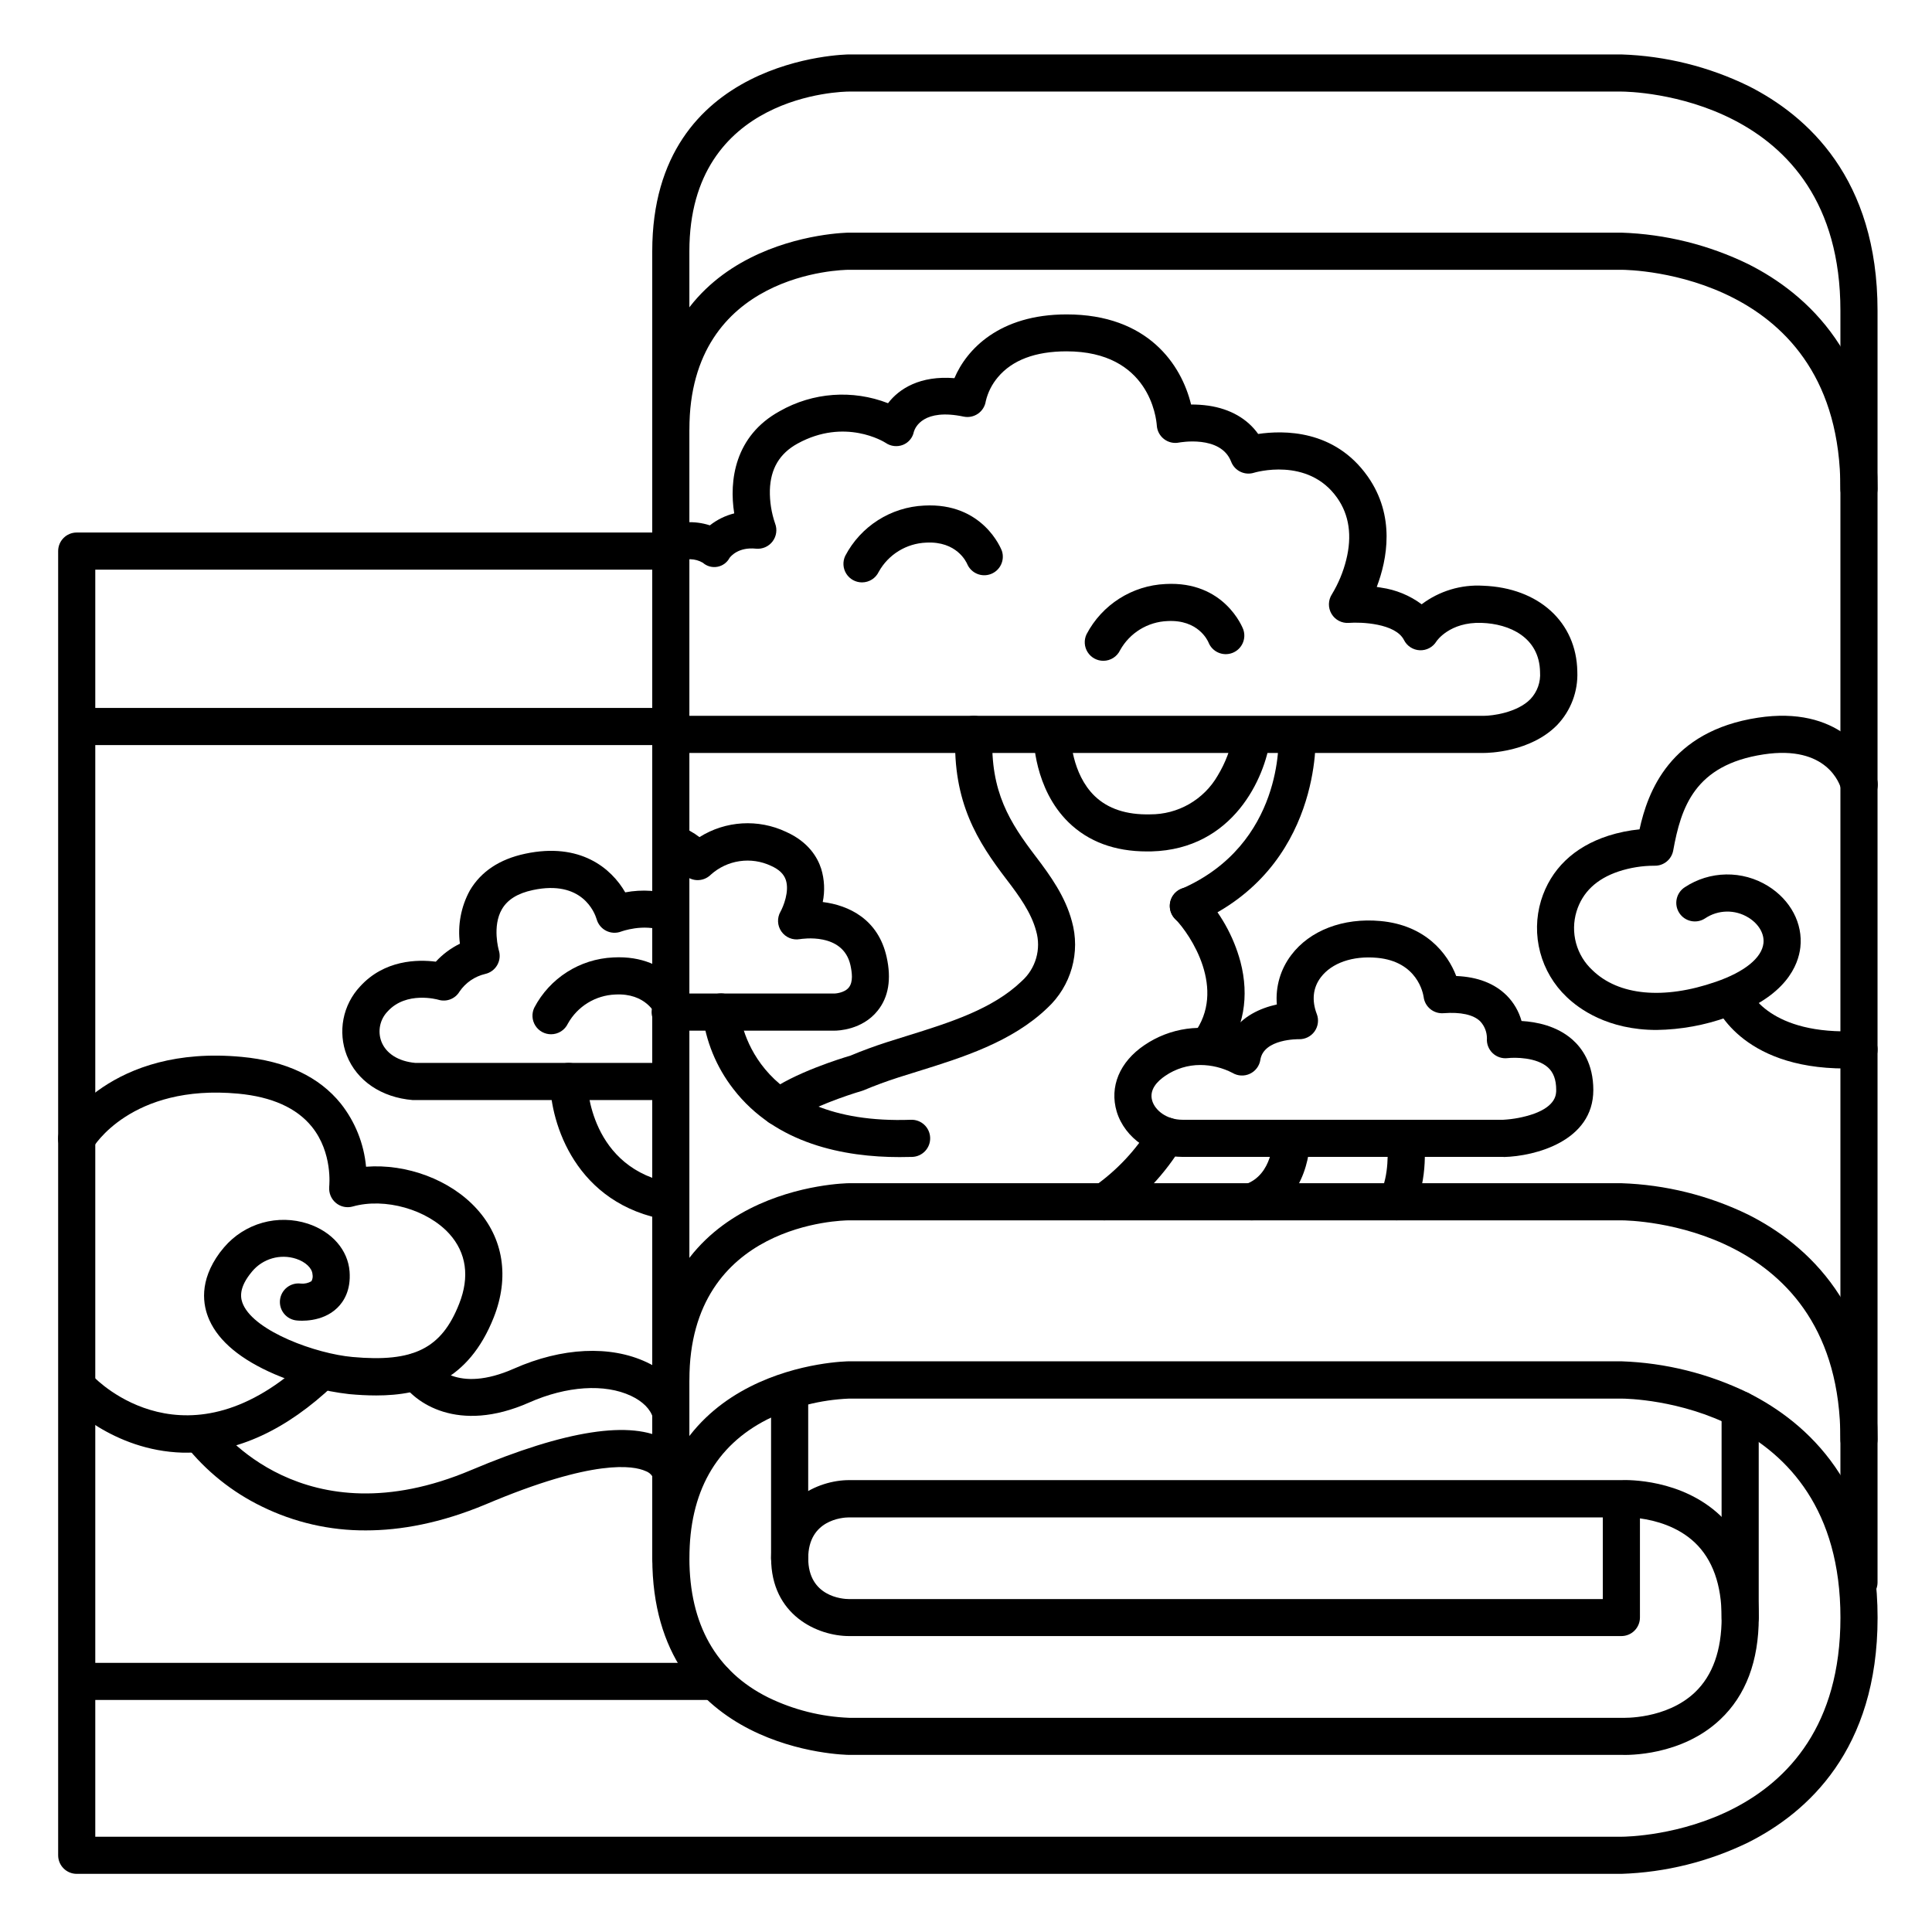
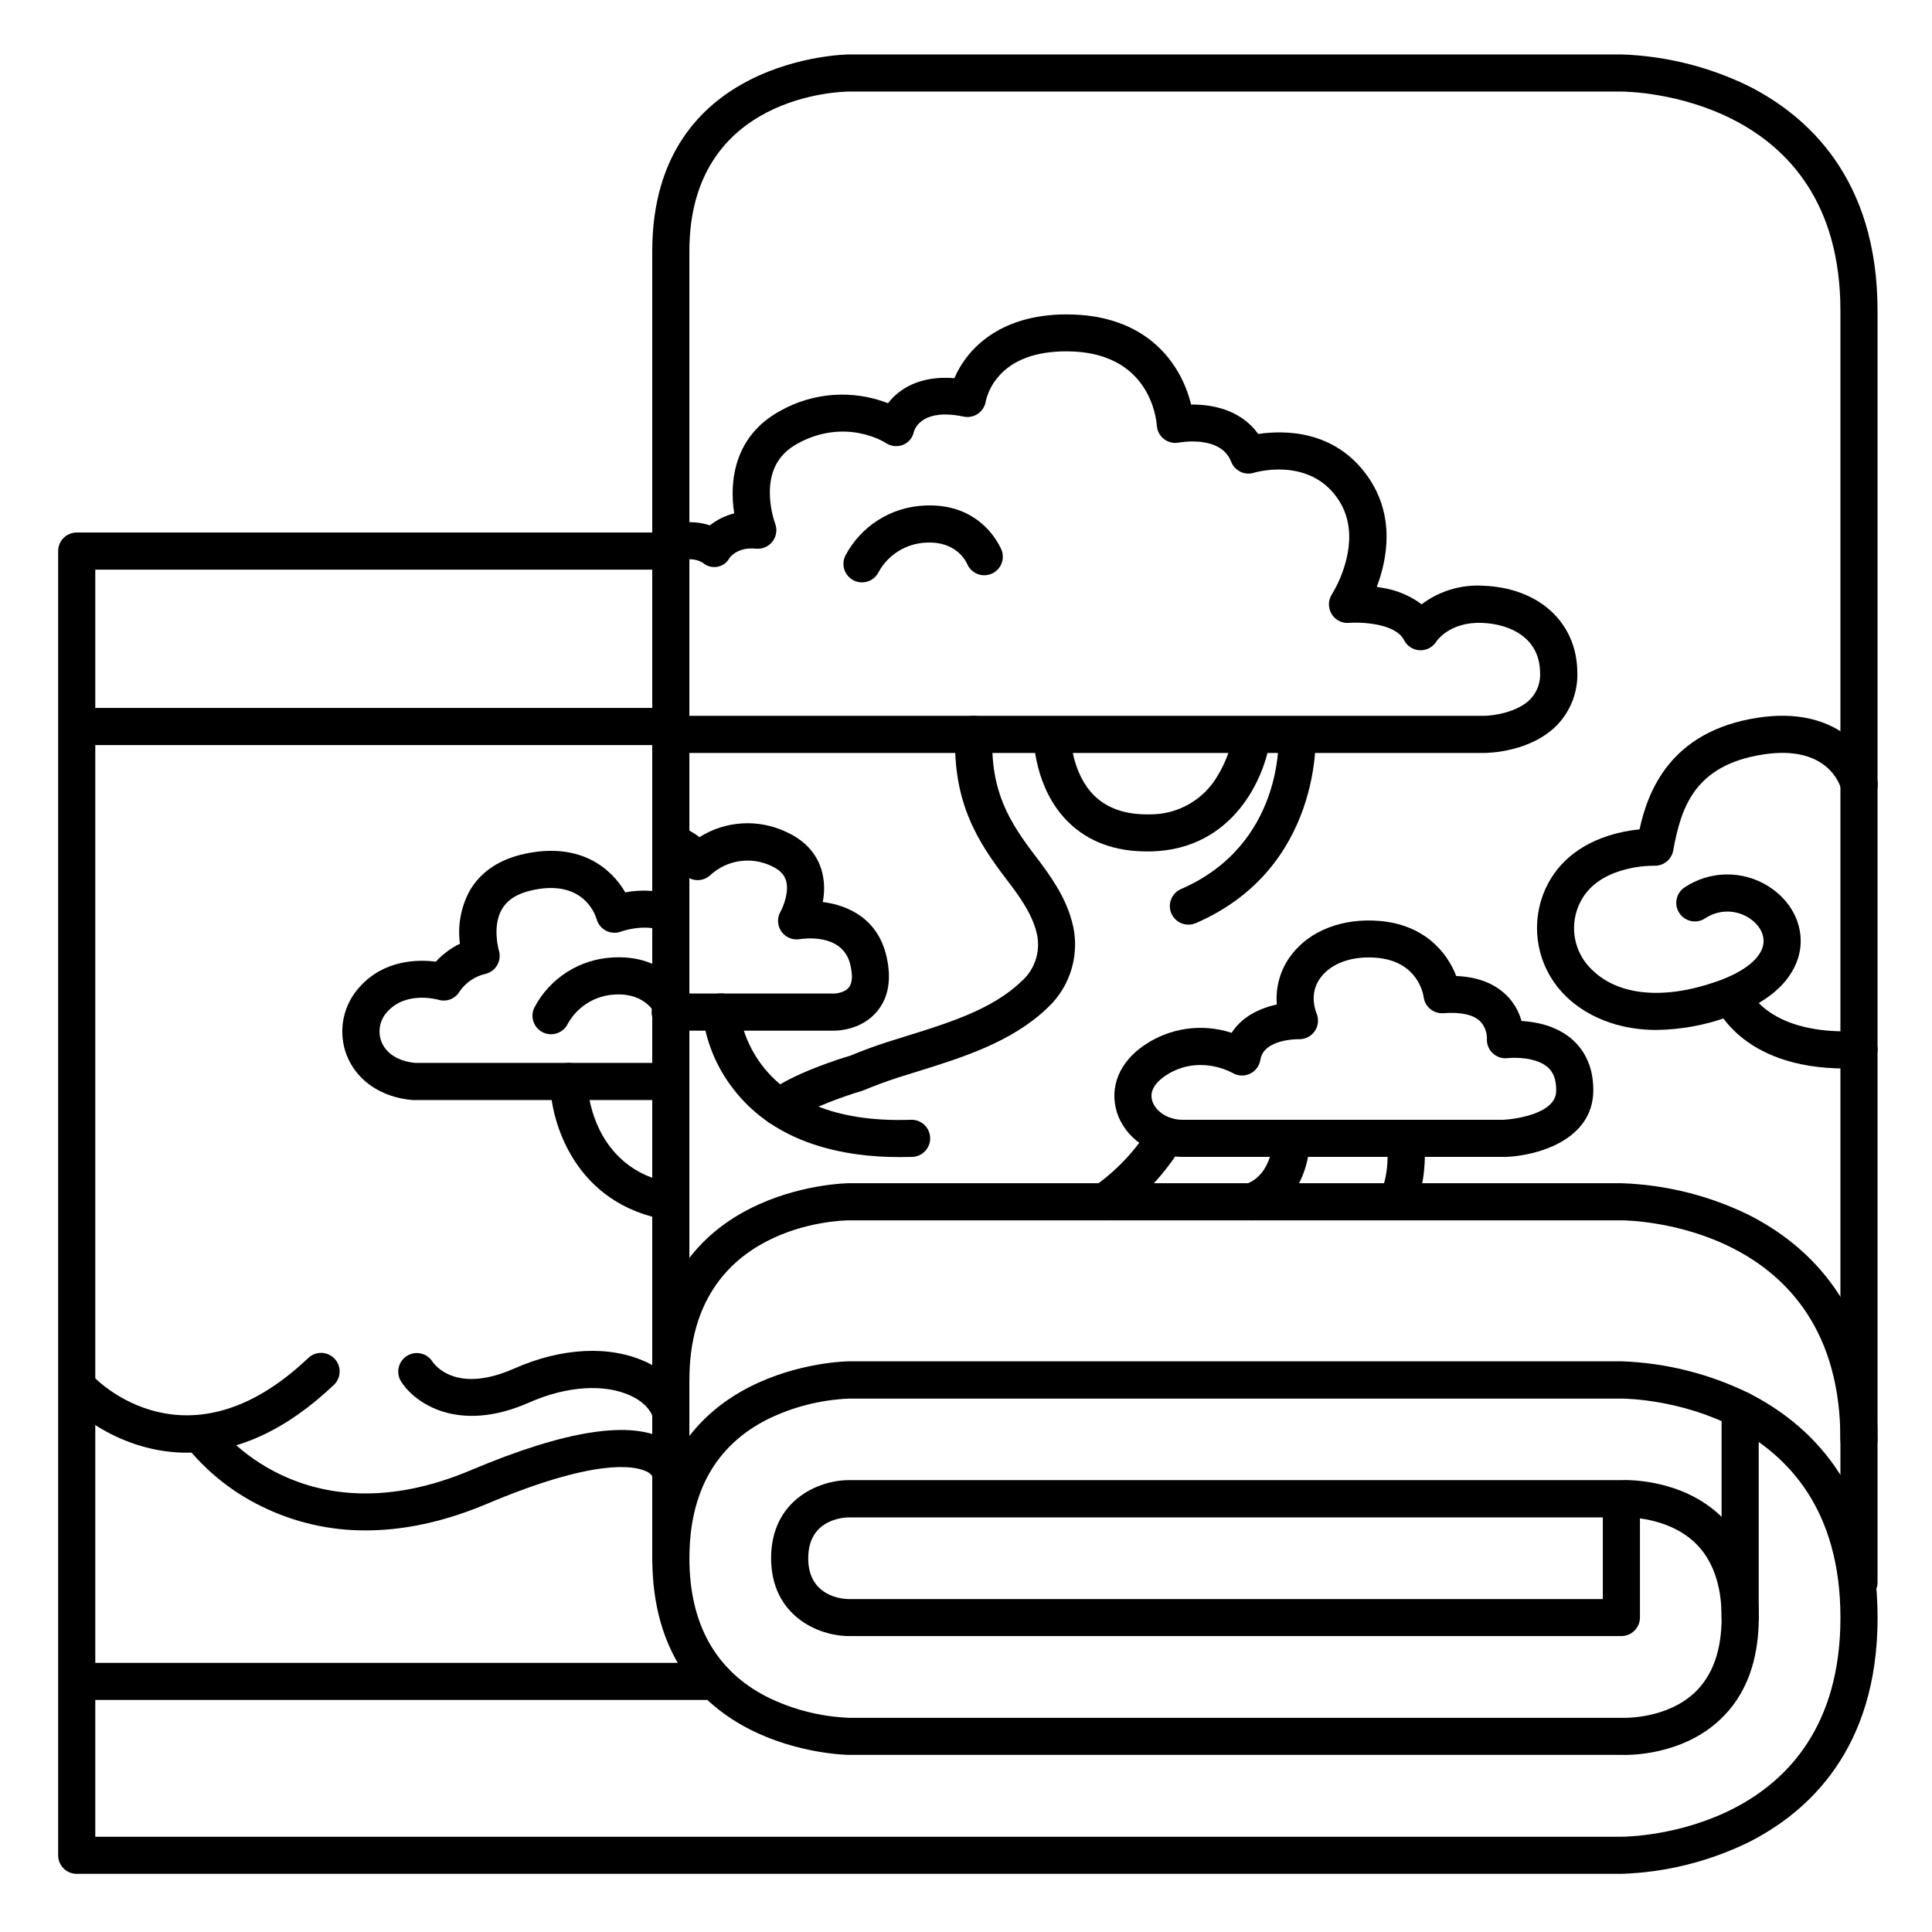
<svg xmlns="http://www.w3.org/2000/svg" fill="#000000" width="800px" height="800px" version="1.1" viewBox="144 144 512 512">
  <g>
    <path d="m537.25 343.54h-215.97c-2.715 0-4.918-2.203-4.918-4.918 0-2.719 2.203-4.922 4.918-4.922h215.97c2.234 0 8.855-0.848 12.34-4.438 1.812-1.926 2.734-4.523 2.539-7.164-0.148-9.191-8.098-12.793-15.488-13.027-8.5-0.305-11.957 4.852-11.984 4.922-0.934 1.516-2.617 2.41-4.398 2.332-1.777-0.074-3.379-1.105-4.184-2.699-2.262-4.488-11.512-4.801-14.574-4.555h0.004c-1.879 0.156-3.676-0.773-4.637-2.391-0.961-1.617-0.914-3.644 0.117-5.215 1.699-2.812 2.969-5.863 3.769-9.055 1.605-6.406 0.809-11.945-2.391-16.473-7.734-10.98-21.902-6.691-22.051-6.652v0.004c-2.481 0.766-5.129-0.527-6.051-2.953-2.773-7.144-13.719-5.066-13.836-5.047-1.387 0.27-2.824-0.066-3.945-0.93-1.117-0.859-1.816-2.16-1.91-3.57-0.137-1.969-1.969-19.68-23.93-19.68-8.285 0-14.406 2.332-18.215 6.887v0.004c-1.539 1.824-2.629 3.984-3.18 6.305-0.195 1.348-0.945 2.555-2.062 3.328-1.121 0.777-2.508 1.055-3.84 0.766-10.578-2.203-12.793 2.812-13.156 4.004v0.004c-0.305 1.57-1.387 2.883-2.875 3.481-1.527 0.605-3.262 0.406-4.613-0.531-0.402-0.266-10.766-6.699-23.332 0.195-4.762 2.617-7.164 6.652-7.34 12.328v0.004c-0.066 3.012 0.406 6.008 1.387 8.855 0.617 1.598 0.355 3.398-0.684 4.758-1.039 1.359-2.711 2.082-4.414 1.906-4.574-0.473-6.613 1.969-6.965 2.43-0.656 1.246-1.848 2.121-3.231 2.371-1.387 0.254-2.809-0.141-3.863-1.074-2.019-1.176-4.5-1.238-6.574-0.168-2.473 1.133-5.394 0.043-6.523-2.43-1.133-2.473-0.043-5.394 2.43-6.523 3.926-1.848 8.41-2.129 12.535-0.785 1.906-1.504 4.106-2.582 6.457-3.172-1.387-8.629 0.109-20.535 12.055-27.09 8.762-4.988 19.305-5.762 28.703-2.106 2.953-3.867 8.512-7.371 17.594-6.641 3.188-7.527 11.809-16.895 29.746-16.895 21.531 0 30.414 13.332 32.973 23.883 1.559-0.012 3.113 0.094 4.656 0.312 5.738 0.855 10.262 3.465 13.125 7.488 6.699-0.984 20.211-1.238 29.02 11.246 7.391 10.488 5.164 22.023 2.402 29.293 0.395 0.051 0.789 0.109 1.191 0.188l-0.004 0.004c3.883 0.551 7.57 2.066 10.715 4.406 4.672-3.523 10.445-5.269 16.285-4.918 14.762 0.543 24.746 9.672 24.965 22.711v-0.004c0.23 5.289-1.715 10.438-5.383 14.25-7.055 7.152-18.133 7.359-19.375 7.359z" />
    <path d="m365.24 417.13h-43.641c-2.715 0-4.918-2.203-4.918-4.918 0-2.719 2.203-4.922 4.918-4.922h43.641s2.539-0.109 3.719-1.613c1.18-1.504 0.836-3.938 0.414-5.902-1.969-8.777-12.949-6.957-13.422-6.887v-0.004c-1.879 0.328-3.777-0.461-4.871-2.027-1.098-1.562-1.188-3.617-0.234-5.273 0.719-1.289 2.41-5.352 1.406-8.383-0.523-1.574-1.801-2.805-3.938-3.75h0.004c-2.594-1.219-5.488-1.648-8.324-1.23-2.836 0.414-5.484 1.66-7.617 3.574-1.008 1.012-2.41 1.539-3.836 1.438-1.426-0.098-2.738-0.816-3.594-1.961-1.062-1.41-2.523-2.469-4.191-3.039-2.559-0.926-3.883-3.746-2.957-6.305 0.922-2.555 3.746-3.879 6.301-2.957 1.895 0.676 3.672 1.648 5.266 2.875 6.922-4.359 15.594-4.879 22.984-1.379 5.902 2.656 8.297 6.75 9.258 9.723h0.004c0.879 2.871 1.027 5.914 0.422 8.855 6.887 0.855 14.711 4.535 16.934 14.594 1.301 5.836 0.5 10.617-2.371 14.188-4.094 5.156-10.625 5.305-11.355 5.305z" />
    <path d="m320.62 435.53h-67.234c-8.305-0.68-14.84-5.117-17.496-11.855v-0.004c-1.188-3.062-1.484-6.402-0.863-9.629 0.625-3.227 2.148-6.211 4.394-8.613 6.465-7.106 15.281-7.184 20.074-6.574 1.812-1.969 3.981-3.586 6.387-4.762-0.645-4.867 0.277-9.812 2.637-14.121 2.953-5.008 7.871-8.285 14.672-9.73 14.582-3.102 22.828 3.867 26.5 10.242 4.484-0.848 9.113-0.531 13.441 0.926 1.262 0.418 2.301 1.328 2.883 2.523 0.582 1.195 0.652 2.574 0.203 3.824-0.453 1.25-1.391 2.262-2.606 2.809-1.211 0.547-2.59 0.582-3.828 0.094-5.332-1.969-11.109 0.188-11.168 0.207-1.297 0.496-2.742 0.422-3.981-0.203-1.238-0.625-2.152-1.746-2.523-3.082-0.523-1.73-3.836-10.488-16.875-7.715-4.035 0.855-6.723 2.519-8.215 5.066-2.648 4.535-0.848 10.824-0.828 10.902 0.414 1.316 0.254 2.742-0.434 3.938-0.691 1.195-1.852 2.043-3.199 2.34-2.758 0.652-5.176 2.312-6.777 4.656-1.145 1.938-3.469 2.836-5.621 2.172-0.316-0.09-8.5-2.332-13.43 3.09-2.062 2.125-2.707 5.254-1.652 8.02 1.25 3.168 4.508 5.215 8.953 5.629h66.586c2.719 0 4.922 2.203 4.922 4.922 0 2.715-2.203 4.918-4.922 4.918z" />
    <path d="m542.43 450.59h-85.027c-8.117 0-15.293-4.922-17.457-11.977-1.969-6.594 0.738-13.188 7.352-17.652 6.777-4.609 15.309-5.809 23.094-3.246 2.766-4.359 7.586-6.562 11.984-7.519-0.395-4.684 0.965-9.344 3.809-13.086 4.922-6.543 13.777-9.93 23.617-9.031 11.957 1.082 17.809 8.543 20.113 14.574 5.676 0.227 10.164 1.969 13.371 5.156v-0.004c1.871 1.883 3.227 4.215 3.938 6.769 3.938 0.227 9.32 1.27 13.473 4.922 2.527 2.234 5.551 6.367 5.551 13.363 0 13.598-15.508 17.562-23.703 17.762zm-80.324-24.355c-3.32-0.008-6.562 0.996-9.301 2.875-2.078 1.398-4.348 3.68-3.445 6.633 0.758 2.488 3.769 5.008 8.039 5.008h84.953c2.746-0.145 5.461-0.668 8.066-1.555 5.992-2.164 5.992-5.215 5.992-6.367 0-2.695-0.727-4.644-2.203-5.965-3-2.676-8.719-2.676-10.668-2.449-1.461 0.176-2.93-0.312-3.992-1.336-1.062-1.02-1.613-2.465-1.496-3.938-0.004-1.672-0.645-3.277-1.793-4.496-1.801-1.75-5.164-2.488-9.723-2.137h0.004c-2.617 0.199-4.93-1.688-5.258-4.289-0.148-0.984-1.664-9.426-12.359-10.391-6.434-0.582-12.004 1.348-14.898 5.176-2.078 2.734-2.441 6.102-1.062 9.723h0.004c0.586 1.539 0.363 3.269-0.594 4.613-0.957 1.34-2.523 2.113-4.172 2.059-0.078 0-9.32-0.156-10.195 5.473l0.004-0.004c-0.254 1.613-1.293 3-2.773 3.691-1.477 0.695-3.203 0.609-4.609-0.227-2.633-1.367-5.555-2.086-8.52-2.098z" />
    <path d="m350.48 442.31c-2.117 0-4-1.355-4.668-3.367-0.672-2.008 0.02-4.219 1.715-5.492 6.769-5.078 19.406-8.984 21.863-9.703 3.019-1.27 6.297-2.481 9.742-3.59 1.711-0.551 3.473-1.102 5.266-1.652 11.121-3.465 22.633-7.035 30.355-14.484 3.746-3.336 5.231-8.531 3.82-13.344-1.289-4.801-4.449-9.211-7.871-13.668-7.559-9.91-14.27-20.32-13.539-38.582h-0.004c0.109-2.719 2.398-4.832 5.117-4.723s4.832 2.398 4.723 5.117c-0.602 15.047 4.633 23.164 11.531 32.215 3.867 5.078 7.785 10.566 9.523 17.094h0.004c1.141 4.055 1.137 8.348-0.008 12.402-1.145 4.059-3.387 7.719-6.477 10.582-9.418 9.055-22.633 13.164-34.262 16.785l-5.168 1.617c-3.266 1.055-6.367 2.195-9.199 3.394-0.176 0.074-0.359 0.141-0.543 0.195-3.652 1.062-14.188 4.606-18.973 8.195v0.004c-0.848 0.645-1.883 0.996-2.949 1.004z" />
-     <path d="m464.31 425.83c-1.066 0.004-2.102-0.34-2.953-0.984-2.172-1.629-2.613-4.715-0.984-6.887 8.797-11.73-0.855-26.242-4.922-30.406h0.004c-0.934-0.926-1.461-2.191-1.457-3.508 0.004-1.316 0.535-2.578 1.477-3.5 0.941-0.922 2.211-1.43 3.527-1.406 1.316 0.023 2.57 0.574 3.481 1.527 4.879 5.109 8.398 11.363 10.242 18.184 2.422 9.238 0.875 17.891-4.469 25.004-0.93 1.246-2.391 1.977-3.945 1.977z" />
    <path d="m458.96 389.04c-2.336 0.008-4.356-1.625-4.836-3.914-0.477-2.289 0.723-4.594 2.867-5.519 27.297-11.867 25.84-40.059 25.82-40.344-0.172-2.719 1.891-5.062 4.609-5.231 2.719-0.172 5.059 1.891 5.231 4.609 0 0.355 1.84 35.426-31.715 49.988-0.625 0.27-1.297 0.41-1.977 0.41z" />
    <path d="m447.95 369.64c-8.531 0-15.508-2.59-20.754-7.695-9.18-8.945-9.289-22.316-9.289-22.887 0-2.715 2.203-4.918 4.922-4.918 2.715 0 4.918 2.203 4.918 4.918 0 0.207 0.188 9.938 6.356 15.902 3.504 3.375 8.434 5.008 14.691 4.852h0.004c3.629 0.023 7.199-0.918 10.348-2.727 3.148-1.809 5.762-4.418 7.57-7.566 2.031-3.356 3.434-7.055 4.133-10.914 0.367-2.691 2.852-4.574 5.543-4.207 2.695 0.371 4.578 2.856 4.207 5.547-1.359 10.016-9.684 29.125-31.488 29.688z" />
    <path d="m573.68 640.59h-409.35c-2.715 0-4.918-2.203-4.918-4.918v-345.63c0-2.715 2.203-4.918 4.918-4.918h157.44c2.719 0 4.922 2.203 4.922 4.918 0 2.719-2.203 4.922-4.922 4.922h-152.52v335.79h404.43c2.363 0 58.055-0.855 58.055-58.055 0-57.199-55.695-58.055-58.055-58.055h-204.67c-7.539 0.312-14.93 2.195-21.699 5.527-13.676 6.957-20.613 19.336-20.613 36.781 0 17.449 7.035 30.016 20.898 36.902 6.688 3.258 13.98 5.09 21.414 5.383h204.96c0.09 0 11.602 0.48 19.207-6.75 4.695-4.469 7.074-11.141 7.074-19.828s-2.402-15.41-7.133-19.887c-4.527-4.269-10.461-5.836-14.516-6.387v26.273c0 1.305-0.516 2.555-1.441 3.477-0.922 0.926-2.172 1.441-3.477 1.441h-204.67c-8.305 0-20.664-5.5-20.664-20.664s12.359-20.664 20.664-20.664h204.56c1.801-0.078 16.039-0.316 26.293 9.367 6.789 6.406 10.223 15.508 10.223 27.039s-3.434 20.664-10.223 27.039c-10.254 9.684-24.492 9.445-26.293 9.367l-204.56 0.004c-0.523 0-52.152-0.602-52.152-52.152s51.629-52.152 52.152-52.152h204.67c11.695 0.398 23.18 3.262 33.691 8.406 15.605 7.871 34.203 24.492 34.203 59.531 0 35.039-18.598 51.66-34.203 59.531-10.516 5.129-21.996 7.981-33.691 8.363zm-204.67-94.465c-1.781 0-10.824 0.668-10.824 10.824s9.043 10.824 10.824 10.824h199.75v-21.648z" />
    <path d="m636.65 568.26c-2.719 0-4.922-2.203-4.922-4.918v-337.02c0-57.199-55.695-58.055-58.055-58.055h-204.67c-1.723 0-42.312 0.668-42.312 42.312v346.37c0 2.719-2.203 4.922-4.922 4.922-2.715 0-4.918-2.203-4.918-4.922v-346.37c0-51.551 51.629-52.152 52.152-52.152h204.67c11.695 0.383 23.176 3.234 33.691 8.363 15.605 7.871 34.203 24.492 34.203 59.531v337.02c0 1.305-0.516 2.555-1.441 3.477-0.922 0.926-2.172 1.441-3.477 1.441z" />
-     <path d="m636.65 278.47c-2.719 0-4.922-2.203-4.922-4.918 0-57.199-55.695-58.055-58.055-58.055h-204.67c-1.723 0-42.312 0.668-42.312 42.312v-0.004c0 2.719-2.203 4.922-4.922 4.922-2.715 0-4.918-2.203-4.918-4.922 0-51.551 51.629-52.152 52.152-52.152h204.67c11.695 0.387 23.176 3.238 33.691 8.367 15.605 7.871 34.203 24.492 34.203 59.531 0 1.305-0.516 2.555-1.441 3.477-0.922 0.926-2.172 1.441-3.477 1.441z" />
    <path d="m636.65 530.38c-2.719 0-4.922-2.203-4.922-4.922 0-57.199-55.695-58.055-58.055-58.055h-204.67c-1.723 0-42.312 0.668-42.312 42.312 0 2.719-2.203 4.922-4.922 4.922-2.715 0-4.918-2.203-4.918-4.922 0-51.551 51.629-52.152 52.152-52.152h204.67c11.695 0.387 23.176 3.234 33.691 8.363 15.605 7.871 34.203 24.492 34.203 59.531 0 1.309-0.516 2.559-1.441 3.481-0.922 0.922-2.172 1.441-3.477 1.441z" />
    <path d="m605.16 577.61c-2.719 0-4.922-2.199-4.922-4.918v-55.105c0-2.715 2.203-4.918 4.922-4.918 2.715 0 4.918 2.203 4.918 4.918v55.105c0 1.305-0.516 2.555-1.441 3.481-0.922 0.922-2.172 1.438-3.477 1.438z" />
-     <path d="m353.26 561.87c-2.715 0-4.918-2.203-4.918-4.922v-43.297 0.004c0-2.719 2.203-4.922 4.918-4.922 2.719 0 4.922 2.203 4.922 4.922v43.297-0.004c0 1.305-0.52 2.559-1.441 3.481s-2.176 1.441-3.481 1.441z" />
    <path d="m333.43 594.51h-168.27 0.004c-2.719 0-4.922-2.203-4.922-4.922s2.203-4.918 4.922-4.918h168.27-0.004c2.719 0 4.922 2.199 4.922 4.918s-2.203 4.922-4.922 4.922z" />
    <path d="m321.28 341.45h-156.13c-2.719 0-4.922-2.203-4.922-4.918 0-2.719 2.203-4.922 4.922-4.922h156.13c2.719 0 4.922 2.203 4.922 4.922 0 2.715-2.203 4.918-4.922 4.918z" />
    <path d="m382.36 450.64c-14.477 0-32.738-3.394-44.023-18.055-4.516-5.809-7.352-12.746-8.199-20.055-0.184-2.719 1.871-5.07 4.586-5.254 2.719-0.188 5.07 1.867 5.254 4.586 0.098 1.301 2.863 30.395 45.43 28.891h0.004c2.715-0.098 4.996 2.027 5.09 4.746 0.098 2.719-2.027 4.996-4.746 5.094-1.113 0.027-2.242 0.047-3.394 0.047z" />
    <path d="m475.69 467.4c-2.398 0-4.449-1.73-4.852-4.098-0.402-2.363 0.965-4.676 3.227-5.465 7.211-2.527 7.281-11.738 7.281-12.133h0.004c0-2.719 2.199-4.922 4.918-4.922 2.688 0 4.879 2.156 4.922 4.84 0 0.668 0.059 16.629-13.863 21.52l-0.004 0.004c-0.523 0.172-1.078 0.262-1.633 0.254z" />
-     <path d="m514.14 467.4c-1.715 0-3.305-0.891-4.199-2.356-0.895-1.461-0.961-3.281-0.18-4.809 2.363-4.606 2.098-11.609 1.801-13.922-0.297-2.66 1.586-5.066 4.238-5.418 2.652-0.355 5.098 1.477 5.512 4.117 0.156 1.152 1.398 11.523-2.793 19.68-0.836 1.656-2.527 2.703-4.379 2.707z" />
+     <path d="m514.14 467.4c-1.715 0-3.305-0.891-4.199-2.356-0.895-1.461-0.961-3.281-0.18-4.809 2.363-4.606 2.098-11.609 1.801-13.922-0.297-2.66 1.586-5.066 4.238-5.418 2.652-0.355 5.098 1.477 5.512 4.117 0.156 1.152 1.398 11.523-2.793 19.68-0.836 1.656-2.527 2.703-4.379 2.707" />
    <path d="m436.74 467.4c-2.168 0.004-4.082-1.406-4.715-3.481-0.637-2.07 0.16-4.312 1.957-5.523 5.973-4.199 11.02-9.574 14.84-15.793 1.352-2.344 4.336-3.156 6.688-1.824 2.356 1.332 3.191 4.312 1.875 6.676-4.566 7.555-10.668 14.066-17.91 19.109-0.805 0.547-1.762 0.84-2.734 0.836z" />
    <path d="m583.02 416.95c-12.969 0-20.594-5.617-23.844-8.746-3.383-3.211-5.809-7.301-7.008-11.809-1.199-4.508-1.125-9.262 0.219-13.727 2.547-8.305 8.707-14.238 17.82-17.18v-0.004c2.695-0.852 5.473-1.426 8.285-1.699 2.156-9.84 7.969-26.027 31.391-29.59 21.027-3.207 29.863 9.406 31.598 16.531 0.652 2.637-0.953 5.309-3.594 5.961-2.637 0.656-5.309-0.953-5.961-3.59-0.336-1.25-3.719-11.738-20.566-9.172-18.332 2.785-21.875 14.109-23.941 25.457-0.434 2.41-2.578 4.137-5.027 4.043-3.195 0.004-6.371 0.512-9.41 1.508-5.902 1.969-9.625 5.531-11.188 10.617-0.828 2.731-0.871 5.641-0.125 8.395 0.75 2.758 2.258 5.246 4.359 7.18 6.887 6.699 18.832 7.871 32.66 3.07 7.606-2.609 12.211-6.336 12.645-10.234 0.277-2.5-1.25-5.106-3.984-6.801l-0.004 0.004c-3.547-2.199-8.059-2.106-11.512 0.234-2.285 1.48-5.332 0.828-6.809-1.457-1.48-2.281-0.828-5.328 1.453-6.809 3.258-2.156 7.066-3.336 10.973-3.394 3.906-0.062 7.746 0.996 11.07 3.051 6.004 3.719 9.297 9.949 8.59 16.266-0.523 4.606-3.699 13.117-19.219 18.449-6.055 2.188-12.434 3.352-18.871 3.445z" />
    <path d="m633.01 427.16c-28.016 0-34.508-16.848-34.773-17.594h-0.004c-0.832-2.512 0.469-5.231 2.949-6.156 2.477-0.926 5.242 0.27 6.262 2.711 0.266 0.641 5.441 12.34 28.949 11.109 2.719-0.141 5.035 1.949 5.176 4.668 0.141 2.715-1.945 5.031-4.664 5.176-1.336 0.047-2.637 0.086-3.894 0.086z" />
-     <path d="m243.69 513.81c-2.391 0-4.801-0.137-7.164-0.355-6.805-0.781-13.453-2.559-19.742-5.273-8.926-3.856-14.762-8.68-17.297-14.348-1.789-3.996-2.773-10.332 2.746-17.852 0.395-0.523 0.777-0.984 1.172-1.457v0.004c2.668-3.121 6.203-5.379 10.156-6.488 3.953-1.105 8.148-1.016 12.051 0.258 6.367 2.106 10.598 6.965 11.031 12.676 0.375 4.988-1.566 7.988-3.266 9.633-4.043 3.938-10.027 3.406-10.695 3.336h-0.004c-1.316-0.113-2.535-0.75-3.379-1.773-0.844-1.02-1.238-2.34-1.098-3.656 0.145-1.316 0.809-2.519 1.852-3.34 1.039-0.816 2.367-1.184 3.68-1.012 0.977 0.098 1.961-0.125 2.805-0.629 0.312-0.566 0.41-1.227 0.273-1.859-0.117-1.625-1.852-3.258-4.309-4.074-4.203-1.383-8.824-0.066-11.672 3.324-0.227 0.277-0.473 0.57-0.707 0.887-2.953 3.938-2.352 6.434-1.672 7.941 3.219 7.152 19.297 12.988 28.961 13.863 16.168 1.477 23.617-2.223 28.281-14.121 2.812-7.106 1.91-13.5-2.617-18.52-5.836-6.453-17.074-9.645-25.586-7.242-1.551 0.438-3.215 0.09-4.461-0.934-1.242-1.02-1.906-2.586-1.781-4.191-0.004-0.062-0.004-0.125 0-0.188 0-0.09 0.984-8.906-4.606-15.824-4.023-4.981-10.586-7.93-19.512-8.766-28.457-2.637-38.434 14.18-38.531 14.387-1.359 2.359-4.375 3.168-6.731 1.809-2.359-1.355-3.172-4.371-1.812-6.731 0.531-0.914 13.285-22.484 48.027-19.207 11.66 1.094 20.488 5.254 26.234 12.379 3.805 4.812 6.129 10.621 6.691 16.73 10.734-0.836 22.348 3.426 29.371 11.199 7.027 7.773 8.688 18.066 4.469 28.734-6.711 16.949-18.891 20.68-31.16 20.68z" />
    <path d="m193.64 528.97h-1.25c-18.547-0.543-30.336-12.891-30.828-13.41v-0.004c-0.898-0.953-1.379-2.223-1.34-3.531 0.043-1.309 0.602-2.547 1.555-3.445 1.984-1.867 5.109-1.77 6.977 0.219 1.055 1.102 25.012 25.438 56.945-4.922 1.969-1.871 5.082-1.793 6.957 0.18 1.871 1.969 1.793 5.082-0.18 6.957-12.555 11.926-25.613 17.957-38.836 17.957z" />
    <path d="m240.97 549.57c-9.547 0.055-18.98-2.109-27.551-6.316-7.918-3.836-14.863-9.414-20.32-16.316-1.523-2.207-0.996-5.231 1.188-6.793 2.18-1.562 5.211-1.086 6.812 1.066 0.984 1.32 23.32 31.164 67.75 12.379 25.094-10.609 42.5-13.293 51.719-7.981 5.188 2.953 5.973 7.32 6.082 8.156v0.004c0.297 2.609-1.508 4.992-4.102 5.414-2.594 0.422-5.059-1.27-5.602-3.84-0.43-0.711-1.102-1.246-1.891-1.508-3.141-1.406-13.57-3.367-42.383 8.855-11.934 4.981-22.539 6.879-31.703 6.879z" />
    <path d="m321.77 523.32c-2.199 0-4.129-1.457-4.731-3.574-0.648-2.312-2.727-4.379-5.824-5.836-6.977-3.277-17.062-2.617-26.973 1.77-18.934 8.375-30.504 0-33.977-5.629l-0.004 0.004c-1.402-2.297-0.699-5.293 1.578-6.727 2.277-1.434 5.281-0.773 6.746 1.484 0.641 0.984 6.414 8.629 21.648 1.879 12.676-5.609 25.477-6.231 35.141-1.684 5.727 2.676 9.664 6.965 11.109 12.055 0.738 2.613-0.781 5.332-3.394 6.07-0.43 0.121-0.875 0.188-1.32 0.188z" />
    <path d="m321.78 467.4c-0.273 0-0.543-0.02-0.809-0.07-24.473-4.035-31.094-25.762-31.184-36.684-0.023-2.715 2.16-4.938 4.875-4.961 2.719-0.027 4.941 2.156 4.965 4.875 0 0.984 0.648 23.391 22.938 27.07 2.516 0.426 4.289 2.703 4.086 5.246-0.207 2.543-2.32 4.508-4.871 4.523z" />
    <path d="m372.45 298.34c-1.688 0.004-3.258-0.855-4.164-2.281-0.906-1.426-1.016-3.219-0.293-4.742 4.106-7.852 12.07-12.93 20.922-13.336 15.559-0.848 20.41 11.492 20.605 12.023v0.004c0.809 2.496-0.484 5.188-2.938 6.121-2.453 0.93-5.207-0.23-6.254-2.641-0.246-0.562-2.785-6.121-10.883-5.688-5.246 0.211-10.004 3.133-12.559 7.715-0.809 1.723-2.535 2.82-4.438 2.824z" />
-     <path d="m436.41 319.12c-1.691 0.004-3.266-0.855-4.172-2.281s-1.02-3.219-0.297-4.746c4.109-7.852 12.082-12.926 20.93-13.324 15.539-0.855 20.41 11.492 20.605 12.023 0.895 2.523-0.391 5.297-2.894 6.246s-5.305-0.277-6.305-2.762c-0.234-0.57-2.785-6.121-10.875-5.688-5.242 0.203-10 3.121-12.555 7.707-0.809 1.719-2.535 2.816-4.438 2.824z" />
    <path d="m290.04 418.09c-1.688 0.004-3.262-0.859-4.164-2.285-0.906-1.426-1.016-3.215-0.293-4.742 4.106-7.856 12.082-12.938 20.941-13.332 15.566-0.836 20.41 11.504 20.605 12.023 0.523 1.23 0.523 2.625 0 3.856-0.523 1.234-1.527 2.199-2.777 2.676-1.254 0.477-2.644 0.422-3.856-0.152-1.211-0.574-2.133-1.617-2.559-2.887-0.246-0.57-2.793-6.129-10.883-5.688-5.242 0.207-10 3.125-12.559 7.707-0.812 1.727-2.547 2.824-4.457 2.824z" />
  </g>
</svg>